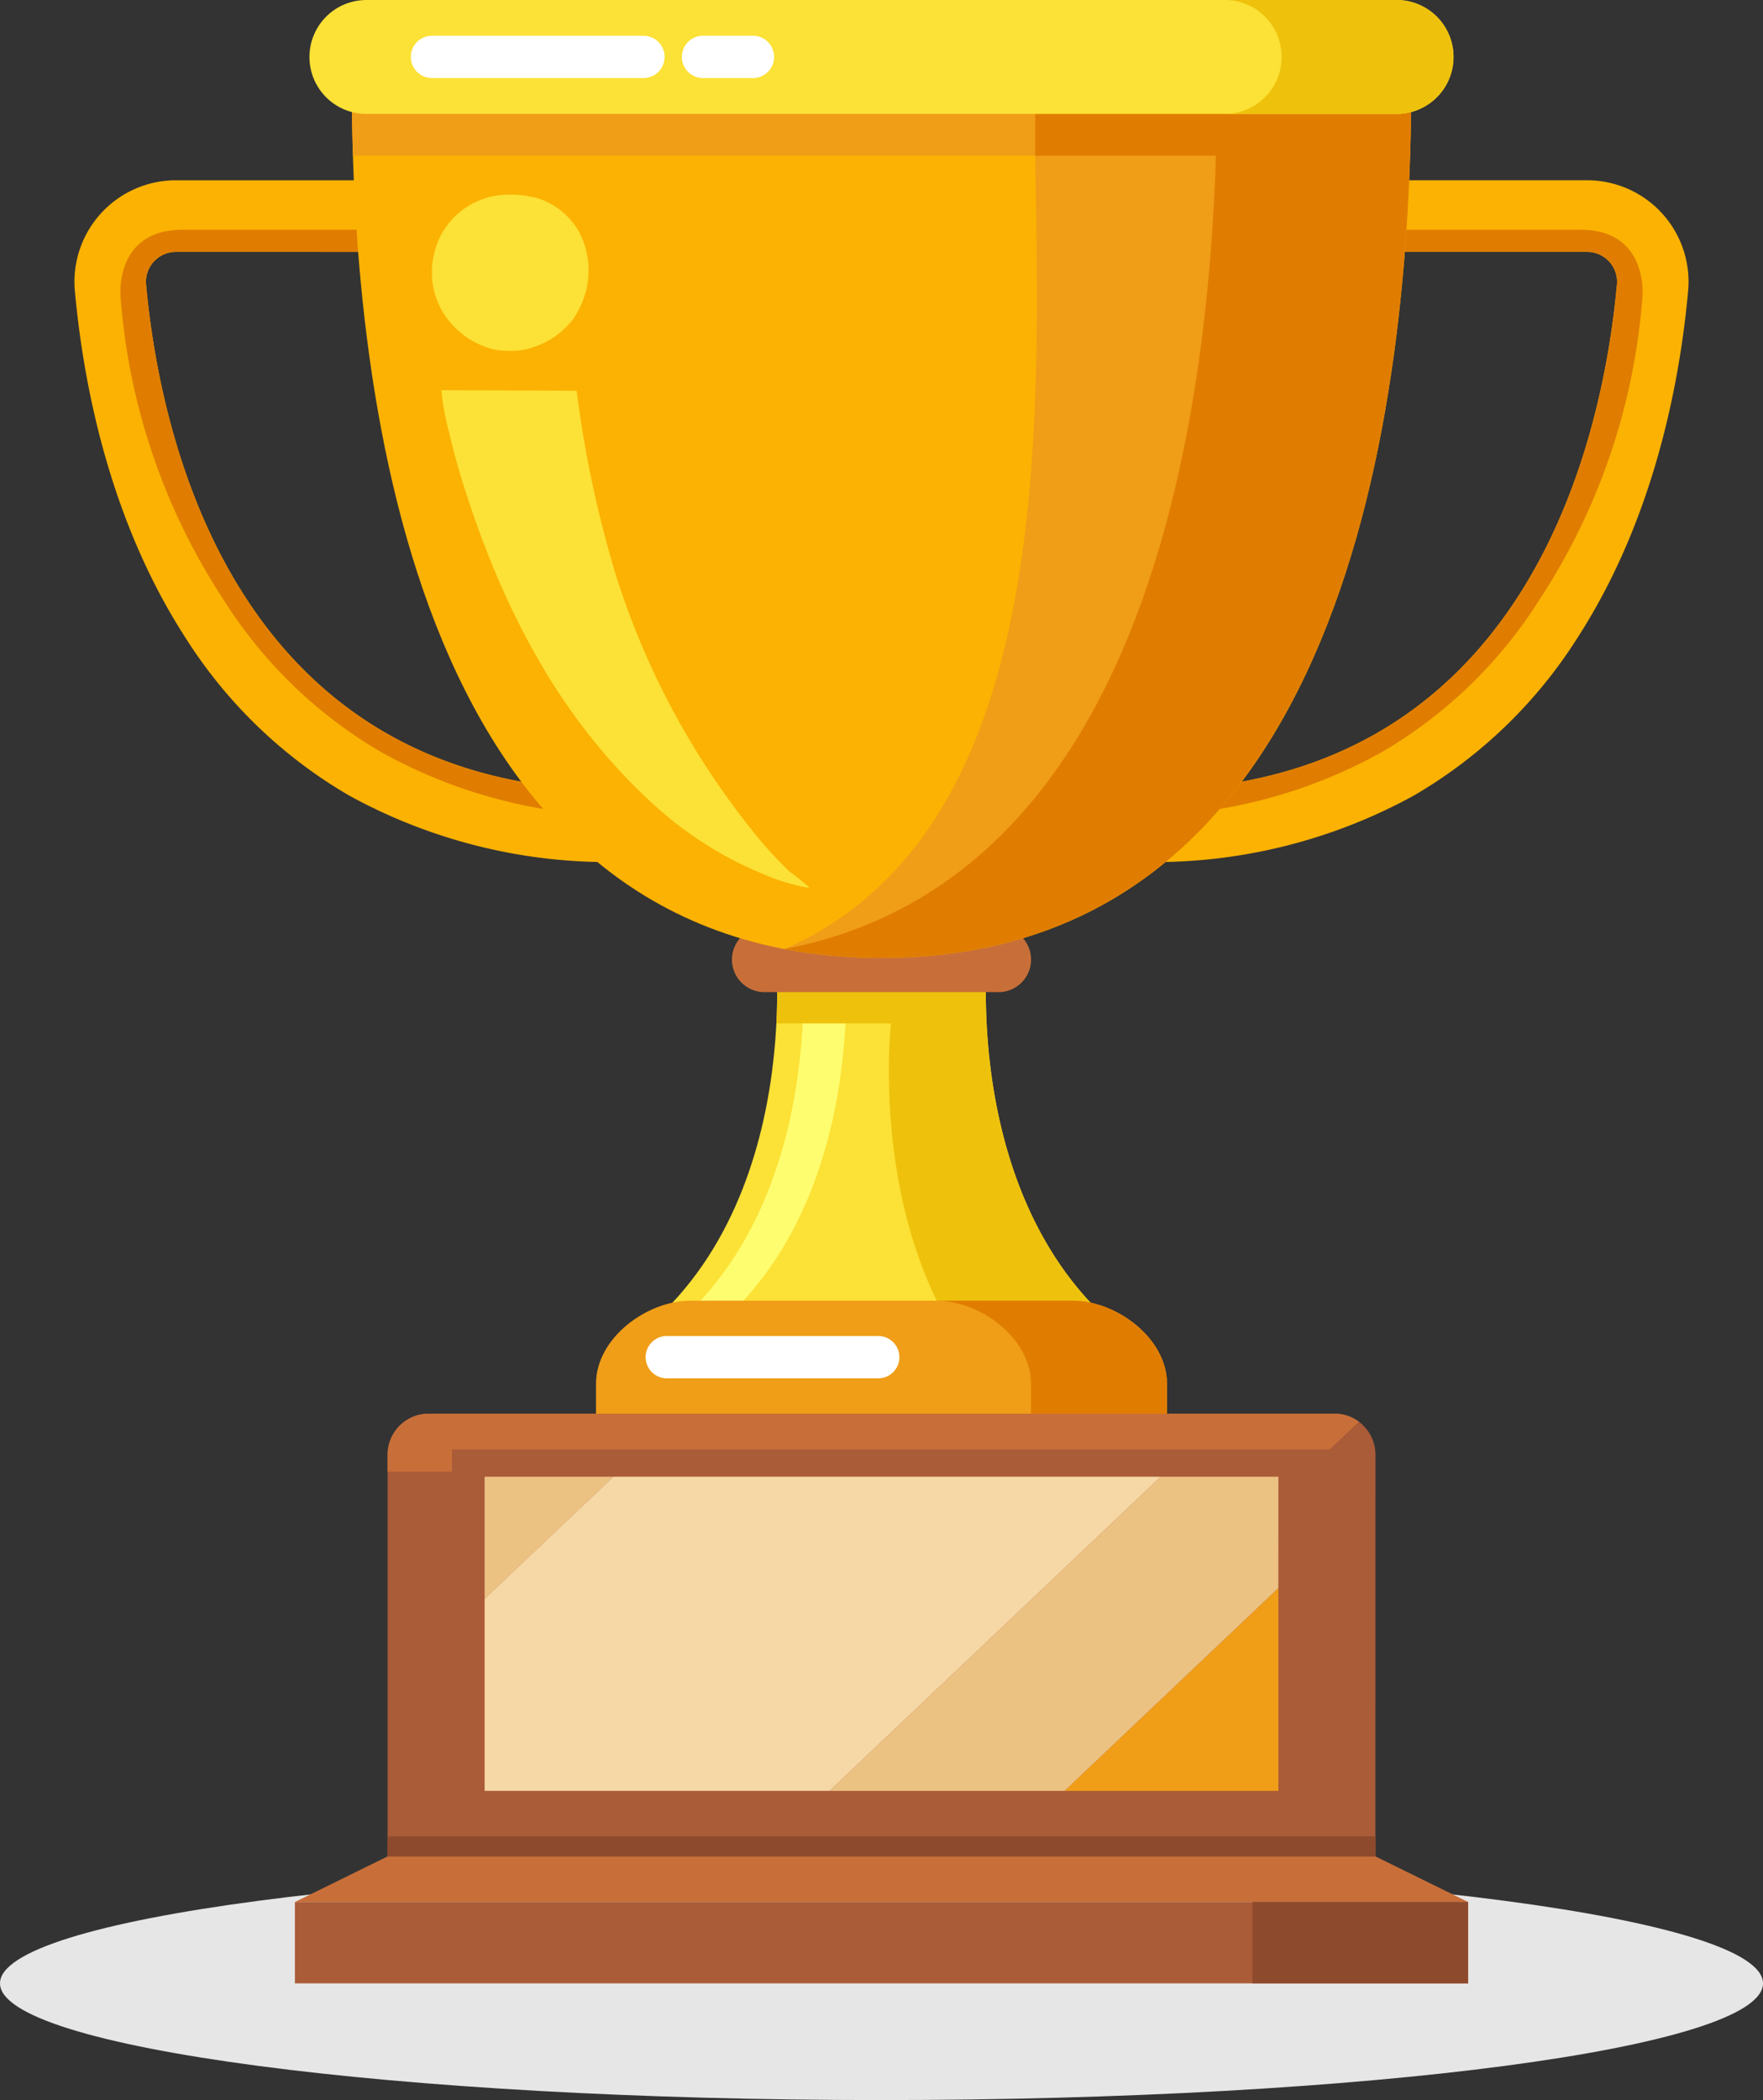
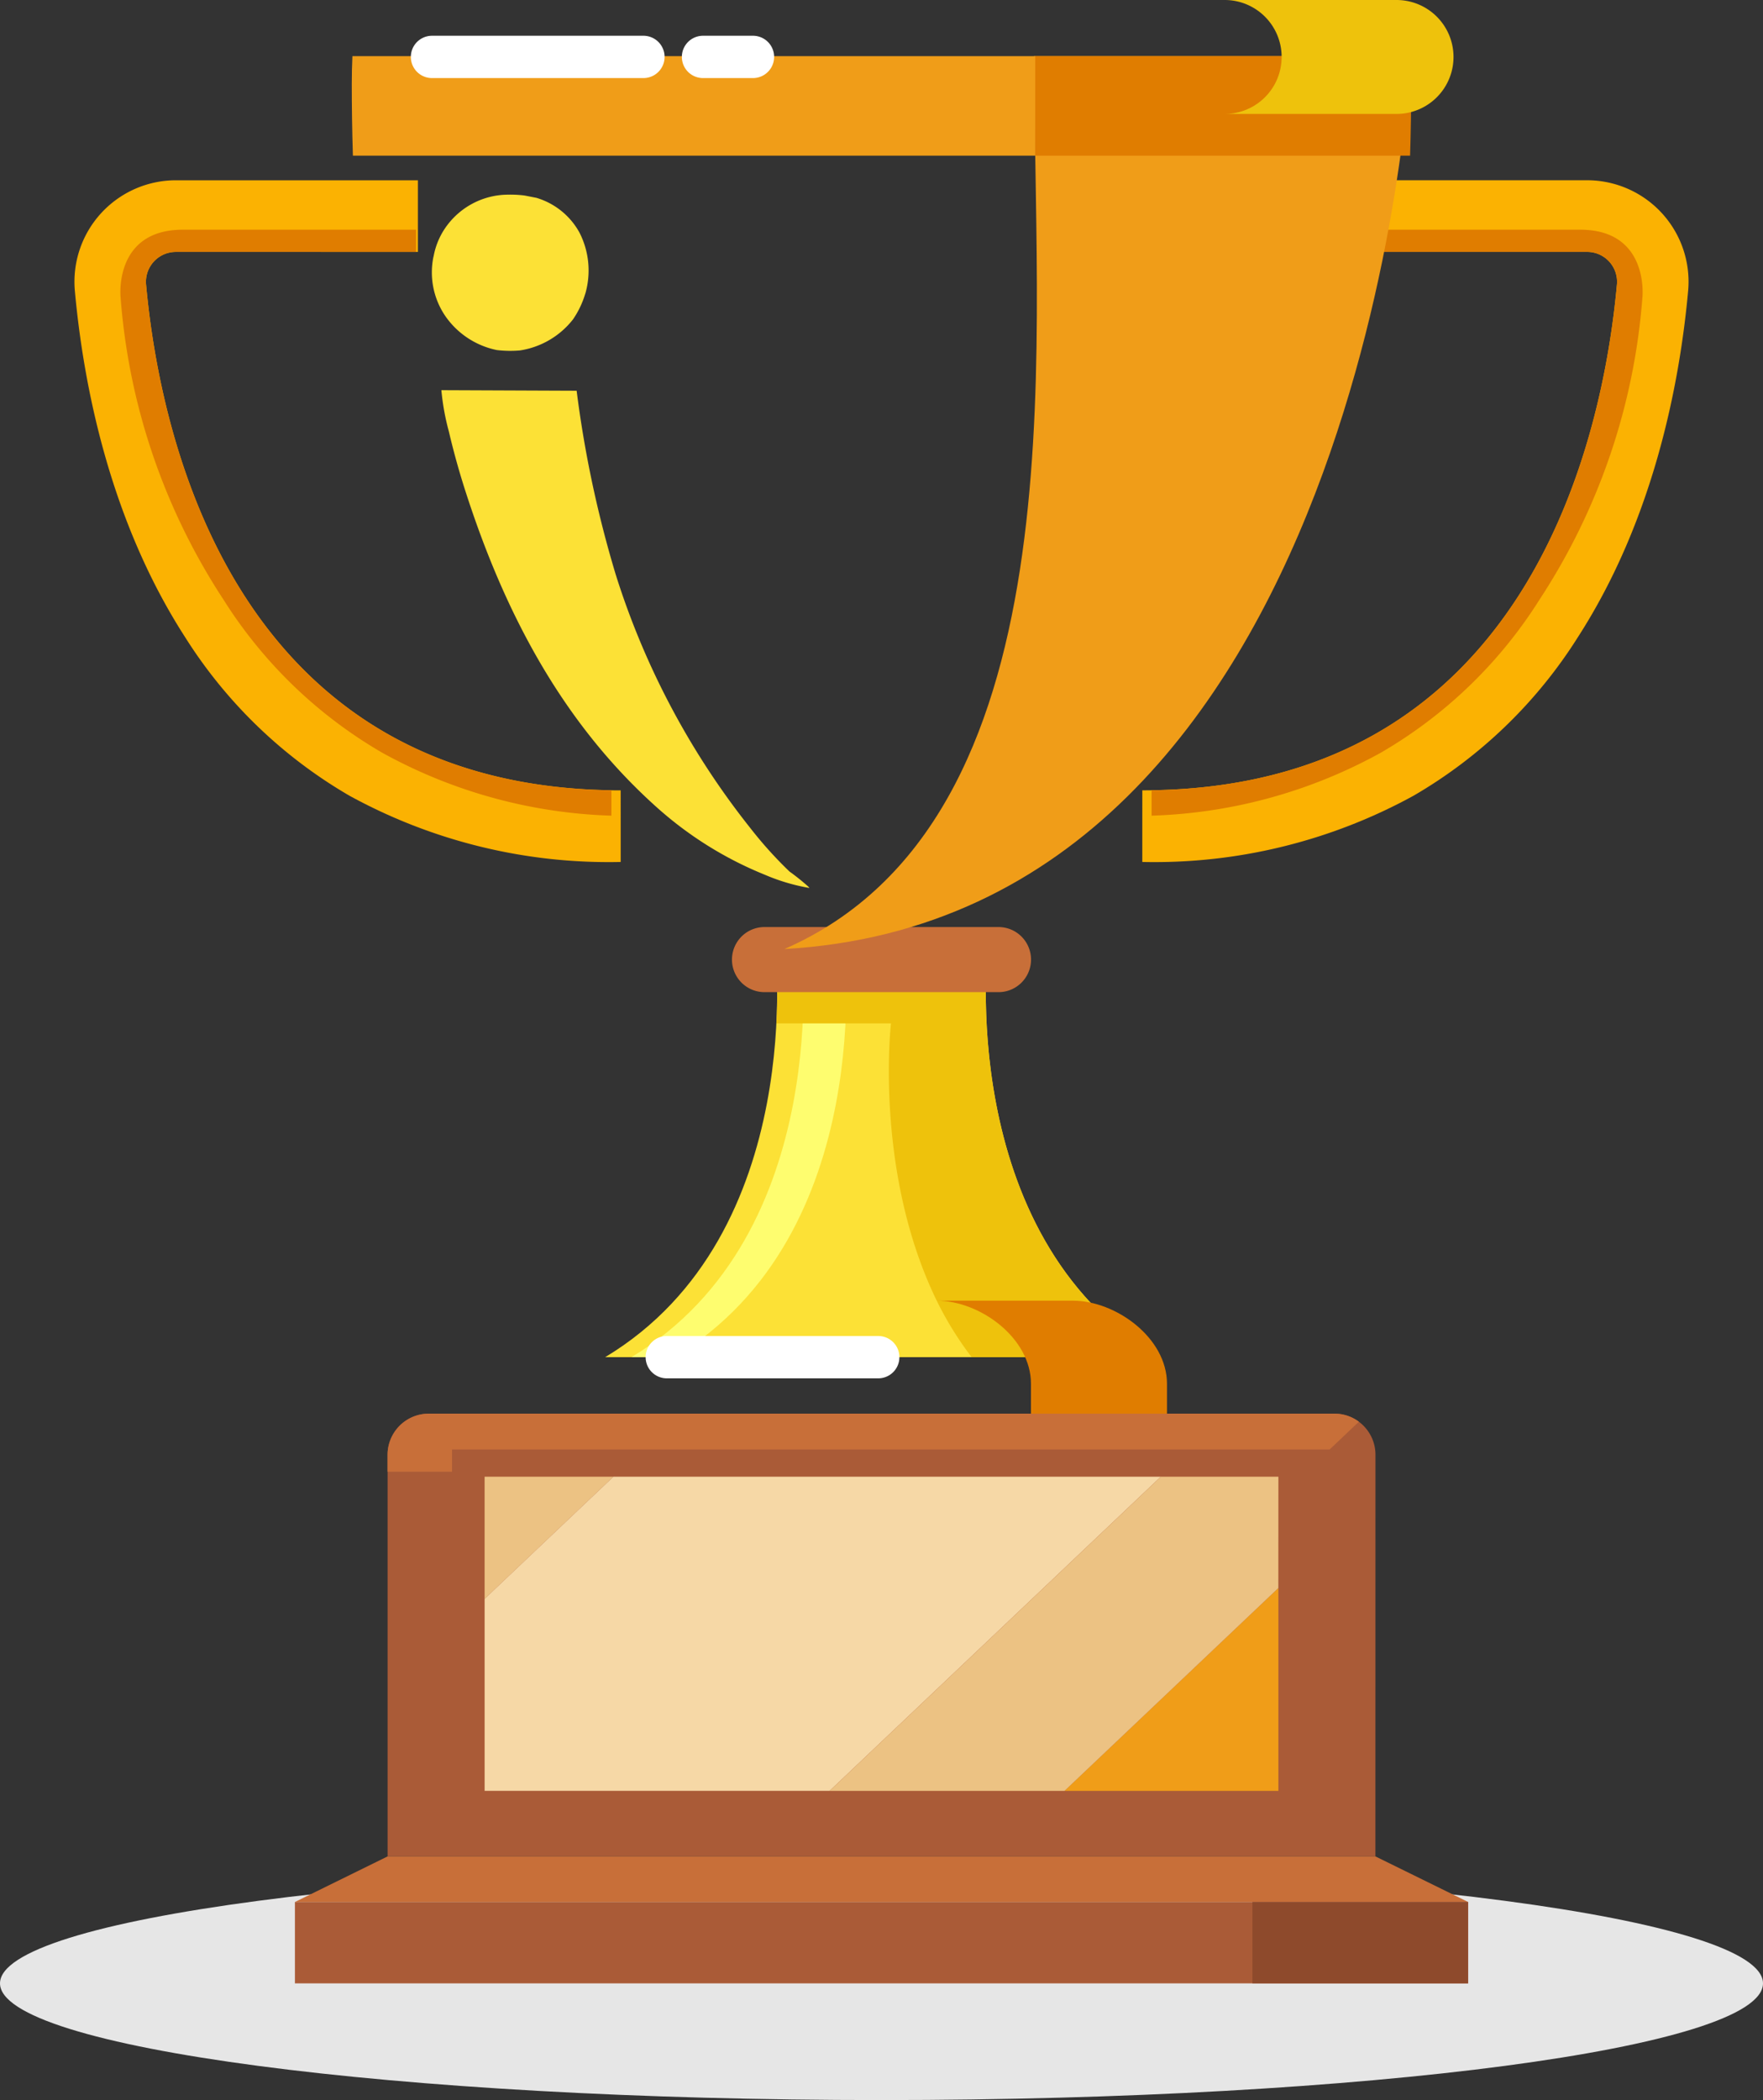
<svg xmlns="http://www.w3.org/2000/svg" width="131" height="156" viewBox="0 0 131 156">
  <rect x="0" y="0" width="131" height="156" fill="#333333" stroke="none" />
  <defs>
    <clipPath id="clip-path">
      <rect id="Rectangle_1089" data-name="Rectangle 1089" width="131" height="156" transform="translate(0 0)" fill="none" />
    </clipPath>
  </defs>
  <g id="Inteligentny_obiekt_wektorowy" data-name="Inteligentny obiekt wektorowy" transform="translate(0 0)">
    <g id="Group_2834" data-name="Group 2834">
      <g id="Group_2833" data-name="Group 2833" clip-path="url(#clip-path)">
        <path id="Path_1710" data-name="Path 1710" d="M131,147.33c0-4.788-29.325-8.67-65.5-8.67S0,142.542,0,147.33,29.325,156,65.5,156s65.5-3.882,65.5-8.67" fill="#e6e6e6" />
        <path id="Path_1711" data-name="Path 1711" d="M46.121,64.03a40.055,40.055,0,0,1-20.145-4.916A35.522,35.522,0,0,1,13.735,47.3C8.124,38.583,6.194,28.521,5.563,21.614a7.539,7.539,0,0,1,7.506-8.222H31.052v5.32H13.069a2.222,2.222,0,0,0-2.216,2.417c1.033,11.3,6.536,37.581,35.267,37.581Z" fill="#fbb202" />
        <path id="Path_1712" data-name="Path 1712" d="M13.585,17.063c-5.081,0-4.637,4.886-4.627,5A47.465,47.465,0,0,0,16.6,44.533,34.223,34.223,0,0,0,28.4,55.914,37.55,37.55,0,0,0,45.429,60.59V58.7C17.3,58.279,11.877,32.337,10.853,21.129a2.222,2.222,0,0,1,2.216-2.417H30.911V17.063Z" fill="#e07d00" />
        <path id="Path_1713" data-name="Path 1713" d="M84.879,64.03a40.054,40.054,0,0,0,20.145-4.916A35.522,35.522,0,0,0,117.265,47.3c5.611-8.718,7.541-18.781,8.172-25.688a7.539,7.539,0,0,0-7.507-8.222H99.948v5.32h17.983a2.222,2.222,0,0,1,2.216,2.417c-1.033,11.3-6.536,37.581-35.267,37.581Z" fill="#fbb202" />
        <path id="Path_1714" data-name="Path 1714" d="M117.415,17.063c5.081,0,4.637,4.886,4.627,5A47.466,47.466,0,0,1,114.4,44.533,34.223,34.223,0,0,1,102.6,55.914,37.55,37.55,0,0,1,85.571,60.59V58.7c28.124-.421,33.551-26.363,34.576-37.571a2.222,2.222,0,0,0-2.216-2.417H100.089V17.063Z" fill="#e07d00" />
        <path id="Path_1715" data-name="Path 1715" d="M102.2,137.9H28.8V108.062a3.049,3.049,0,0,1,3.047-3.051H99.157a3.049,3.049,0,0,1,3.047,3.051Z" fill="#aa5b37" />
        <rect id="Rectangle_1086" data-name="Rectangle 1086" width="87.172" height="6.046" transform="translate(21.914 141.285)" fill="#aa5b37" />
        <path id="Path_1716" data-name="Path 1716" d="M73.419,70.045H57.581s2.6,21.618-12.614,30.77H86.033c-15.218-9.152-12.614-30.77-12.614-30.77" fill="#fce136" />
        <path id="Path_1717" data-name="Path 1717" d="M62.717,70.045H59.534s2.6,21.618-12.614,30.77H50.1c15.218-9.152,12.614-30.77,12.614-30.77" fill="#fefd6f" />
        <path id="Path_1718" data-name="Path 1718" d="M72.2,100.815H86.033c-15.218-9.152-12.614-30.77-12.614-30.77H57.581a38.842,38.842,0,0,1,.109,5.977h8.515s-1.275,11.007,3.4,20.6a25.093,25.093,0,0,0,2.6,4.2" fill="#eec20c" />
-         <path id="Path_1719" data-name="Path 1719" d="M79.707,96.619H51.293c-3.213,0-7.006,2.763-7.006,6.172v2.221H86.713V102.79c0-3.408-3.793-6.172-7.006-6.172" fill="#f09d18" />
        <path id="Path_1720" data-name="Path 1720" d="M79.707,96.619H69.6c3.213,0,7.006,2.763,7.006,6.172v2.221H86.713V102.79c0-3.408-3.793-6.172-7.006-6.172" fill="#e07d00" />
        <path id="Path_1721" data-name="Path 1721" d="M74.193,73.7H56.807a2.418,2.418,0,0,1,0-4.836H74.193a2.418,2.418,0,0,1,0,4.836" fill="#c86f39" />
-         <path id="Path_1722" data-name="Path 1722" d="M26.187,4.172c-.03.667-.047,1.351-.047,2.056,0,23.906,4.89,64.929,39.36,64.929s39.36-41.023,39.36-64.929c0-.7-.017-1.389-.047-2.056Z" fill="#fbb202" />
        <path id="Path_1723" data-name="Path 1723" d="M104.814,4.172H76.824c.03.667.047,1.351.047,2.056,0,20.2,3.29,54.7-18.584,64.27,43.1-2.459,46.557-65.658,46.527-66.325" fill="#f09d18" />
-         <path id="Path_1724" data-name="Path 1724" d="M104.814,4.172H90.387c.03.667.047,1.351.047,2.056,0,22.127-4.19,58.916-32.147,64.27a38.279,38.279,0,0,0,7.213.659c34.47,0,39.36-41.023,39.36-64.929,0-.7-.017-1.389-.047-2.056" fill="#e07d00" />
        <path id="Path_1725" data-name="Path 1725" d="M102.2,137.9H28.8l-6.882,3.385h87.172Z" fill="#c86f39" />
-         <rect id="Rectangle_1087" data-name="Rectangle 1087" width="73.408" height="1.492" transform="translate(28.796 136.407)" fill="#8e4a2c" />
        <rect id="Rectangle_1088" data-name="Rectangle 1088" width="16.025" height="6.046" transform="translate(93.061 141.285)" fill="#8e4a2c" />
        <path id="Path_1726" data-name="Path 1726" d="M36.008,109.695v9.074l9.569-9.074Z" fill="#ecc283" />
        <path id="Path_1727" data-name="Path 1727" d="M45.578,109.695l-9.569,9.074v14.262H61.646l24.61-23.337Z" fill="#f6d8a6" />
        <path id="Path_1728" data-name="Path 1728" d="M94.992,117.966,79.1,133.032H94.992Z" fill="#f09d18" />
        <path id="Path_1729" data-name="Path 1729" d="M94.992,109.695H86.256l-24.61,23.337H79.1l15.887-15.065Z" fill="#ecc283" />
        <path id="Path_1730" data-name="Path 1730" d="M99.157,105.011H31.843a3.073,3.073,0,0,0-3.047,3.051v1.261h4.793v-1.652H98.8l2.173-2.06a3.024,3.024,0,0,0-1.812-.6" fill="#c86f39" />
        <path id="Path_1731" data-name="Path 1731" d="M37.229,14.484a8.753,8.753,0,0,1,1.659.028l.162.025.805.158a5.406,5.406,0,0,1,3.2,2.578,6.19,6.19,0,0,1,.453,4.485l-.046.141a6.778,6.778,0,0,1-.885,1.825,6.186,6.186,0,0,1-3.958,2.31,8.376,8.376,0,0,1-1.7-.03,6.145,6.145,0,0,1-3.838-2.538,5.758,5.758,0,0,1-.884-4.341L32.227,19a5.451,5.451,0,0,1,1.038-2.314,5.686,5.686,0,0,1,3.965-2.2" fill="#fce136" />
        <path id="Path_1732" data-name="Path 1732" d="M32.792,28.984l10.055.042A83.341,83.341,0,0,0,45.755,42.69,58.349,58.349,0,0,0,55.744,61.5a30.171,30.171,0,0,0,2.919,3.24,16.857,16.857,0,0,1,1.4,1.122l.082.1a14.628,14.628,0,0,1-3.3-.977,27.414,27.414,0,0,1-8.077-5.045C41.686,53.59,37.42,45.338,34.551,36.383c-.459-1.434-.857-2.872-1.2-4.336a17.75,17.75,0,0,1-.554-3.062" fill="#fce136" />
        <path id="Path_1733" data-name="Path 1733" d="M65.258,102.387H49.546a1.572,1.572,0,0,1,0-3.144H65.258a1.572,1.572,0,0,1,0,3.144" fill="#fff" />
        <path id="Path_1734" data-name="Path 1734" d="M26.186,4.172c-.03.667-.047,1.351-.047,2.056,0,1.7.025,3.485.083,5.336h50.7V4.172Z" fill="#f09d18" />
        <path id="Path_1735" data-name="Path 1735" d="M104.813,4.172H76.923v7.392h27.854c.058-1.851.083-3.637.083-5.336,0-.7-.017-1.389-.047-2.056" fill="#e07d00" />
-         <path id="Path_1736" data-name="Path 1736" d="M103.774,8.464H27.226a4.232,4.232,0,0,1,0-8.464h76.547a4.232,4.232,0,0,1,0,8.464" fill="#fce136" />
        <path id="Path_1737" data-name="Path 1737" d="M103.774,0H91a4.232,4.232,0,0,1,0,8.464h12.771a4.232,4.232,0,0,0,0-8.464" fill="#eec20c" />
        <path id="Path_1738" data-name="Path 1738" d="M47.81,5.8H32.1a1.572,1.572,0,0,1,0-3.144H47.81a1.572,1.572,0,0,1,0,3.144" fill="#fff" />
        <path id="Path_1739" data-name="Path 1739" d="M55.948,5.8H52.238a1.572,1.572,0,0,1,0-3.144h3.711a1.572,1.572,0,0,1,0,3.144" fill="#fff" />
      </g>
    </g>
  </g>
</svg>